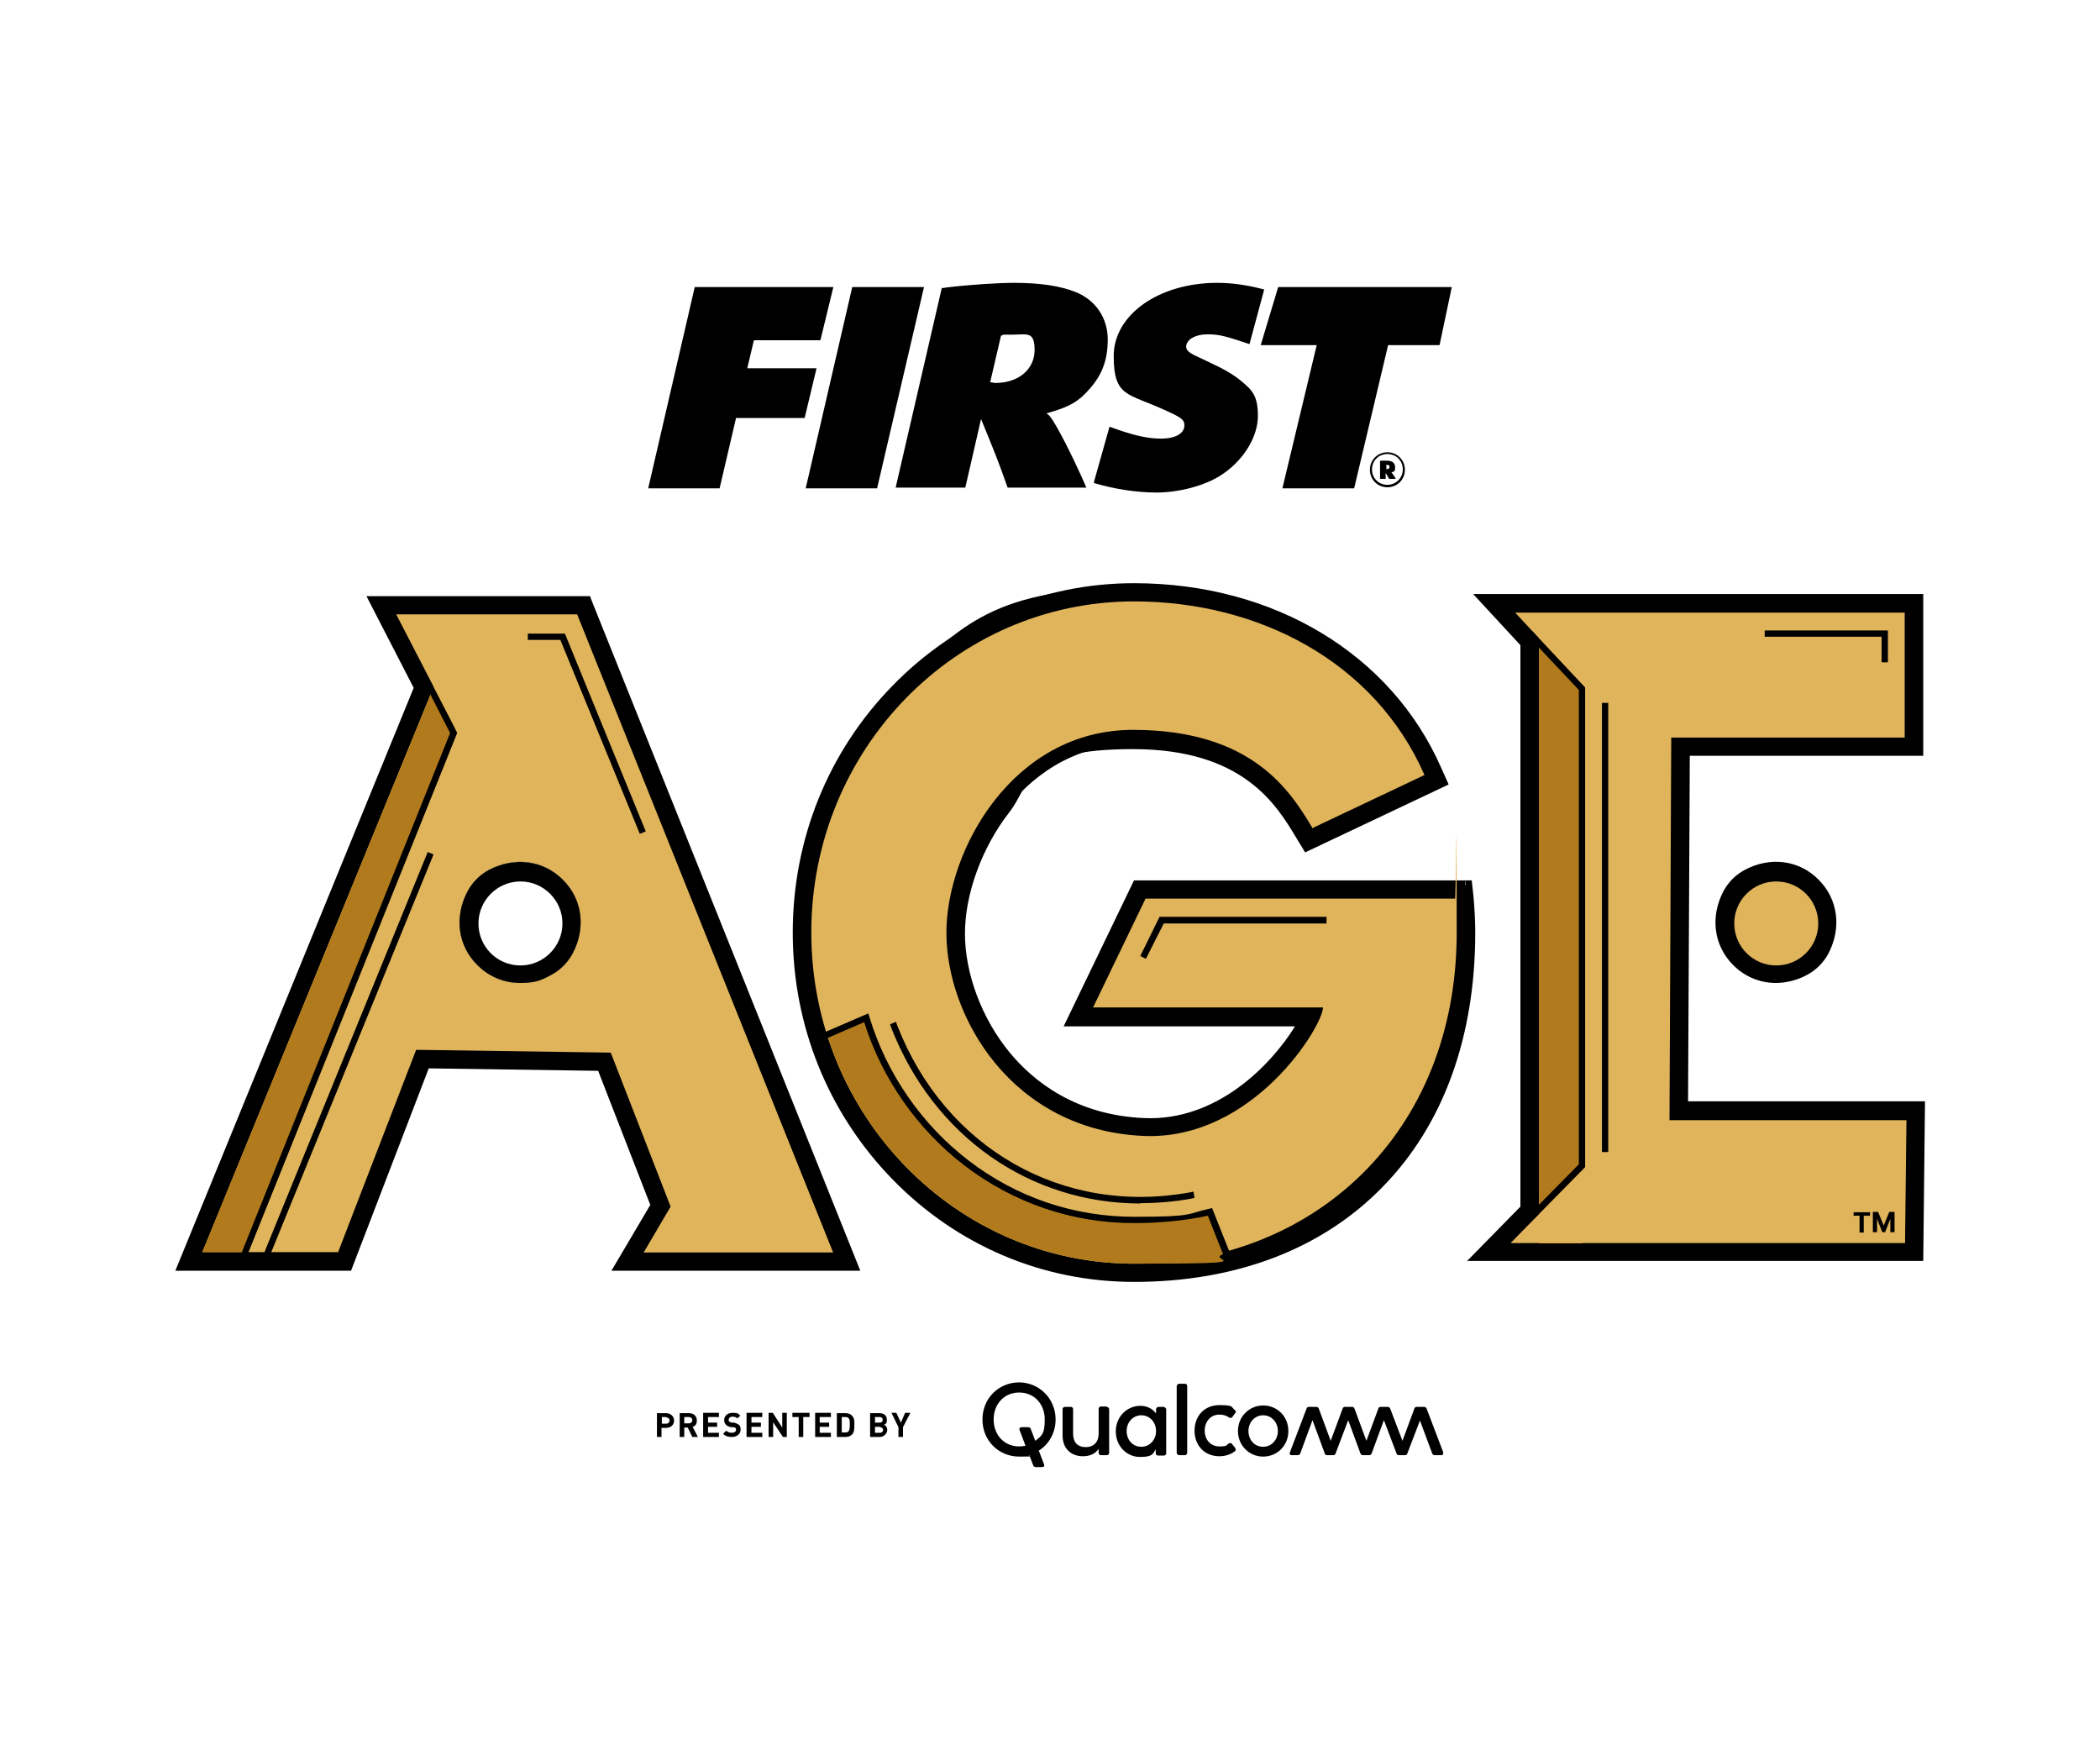
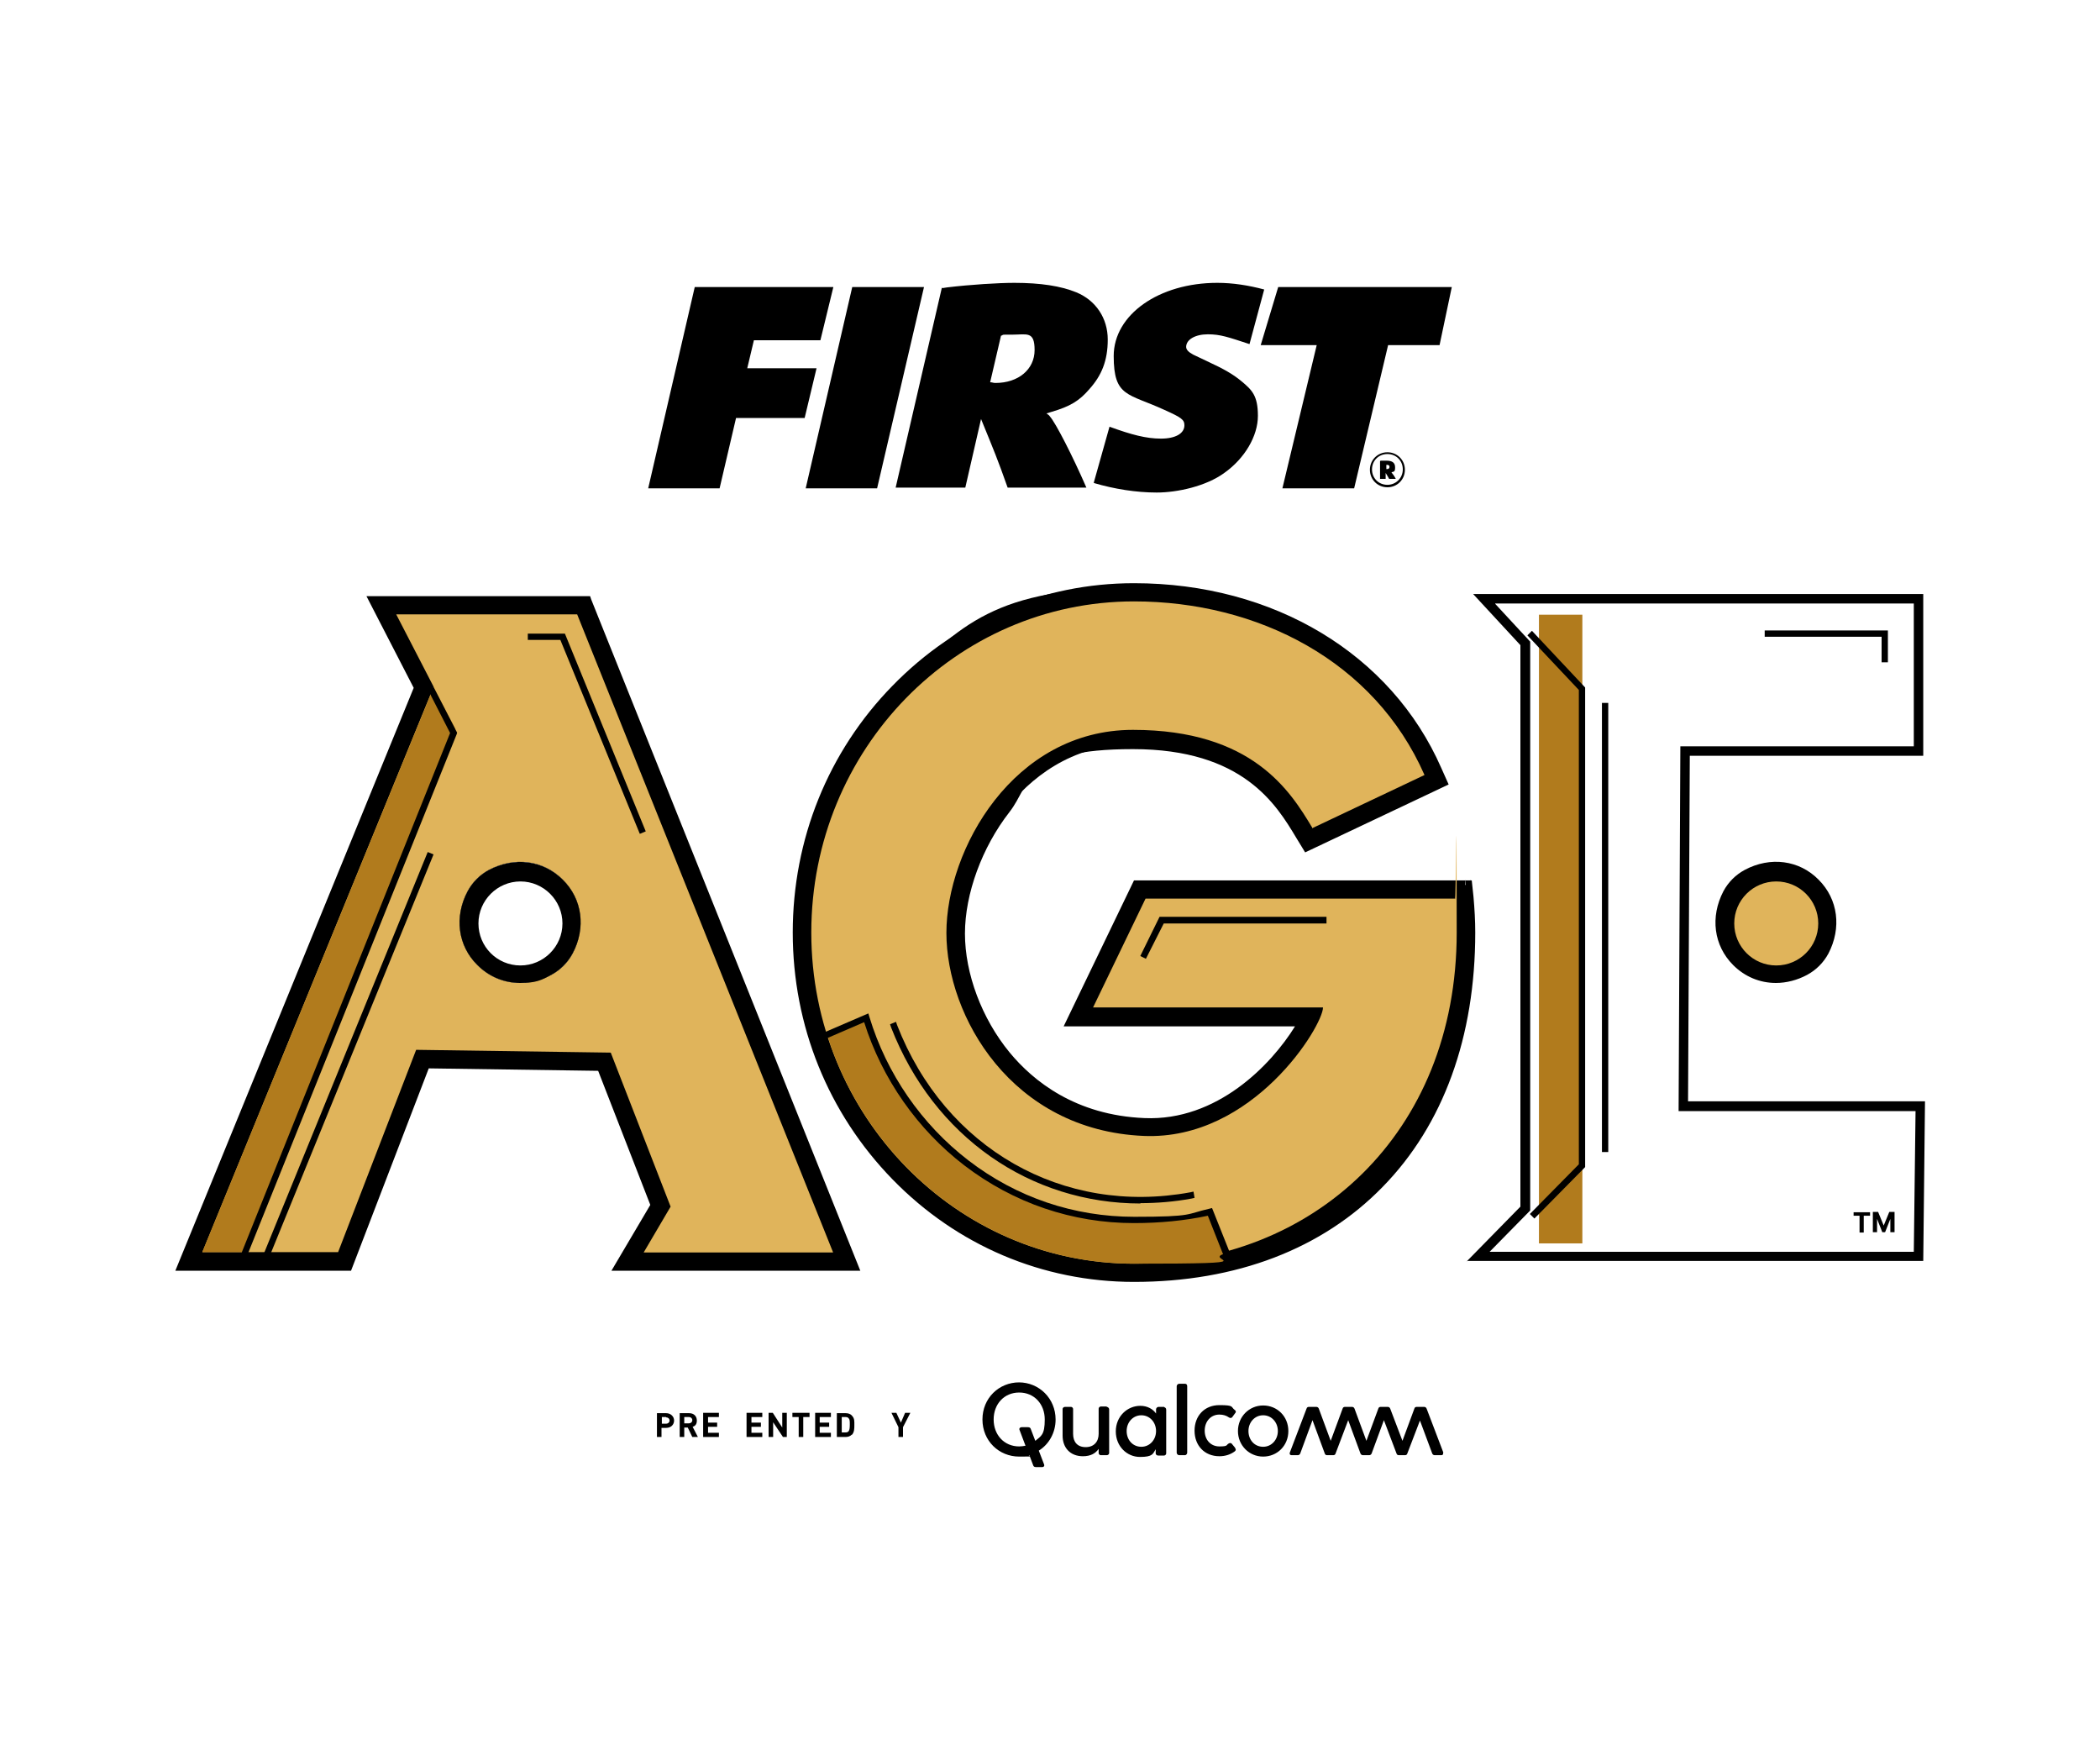
<svg xmlns="http://www.w3.org/2000/svg" id="Layer_1" version="1.1" viewBox="0 0 600 500">
  <defs>
    <style>
      .st0 {
        fill: #b17b1d;
      }

      .st1 {
        fill: #bb8c37;
      }

      .st2 {
        fill: #e0b45b;
      }
    </style>
  </defs>
  <g>
    <polygon points="198.5 82 238.1 82 234.4 97.2 215.4 97.2 213.5 105.2 233.3 105.2 229.9 119.4 210.3 119.4 205.6 139.5 185.2 139.5 198.5 82 198.5 82" />
    <polygon points="243.5 82 264 82 250.6 139.5 230.2 139.5 243.5 82 243.5 82" />
    <path d="M284.4,109.4c6.6,0,11.2-3.9,11.2-9.4s-2.2-4.4-6.4-4.4-1.9,0-3.2.3l-3.1,13.3c.7,0,.8.2,1.5.2h0ZM269.3,82.3l1.3-.2c6.6-.8,14.7-1.3,19.2-1.3,7.5,0,13.3.9,17.7,2.7,5.6,2.3,9,7.4,9,13.5s-1.8,10.3-5.2,14.1c-2.9,3.4-5.5,5-11,6.6l-1.3.4c.6.4.8.6,1,.9,1.6,1.8,6.4,11.1,10.4,20.3h-22.5c-2.9-8.2-3.8-10.3-7.6-19.6l-4.5,19.6h-19.9l13.2-57.1h0Z" />
    <polygon points="365.2 82 414.8 82 411.3 98.6 396.6 98.6 386.9 139.5 366.4 139.5 376.2 98.6 360.2 98.6 365.2 82 365.2 82" />
    <path d="M396.3,134c.4,0,.7-.2.7-.6s-.2-.6-.7-.6-.1,0-.2,0v1.2c0,0,.1,0,.2,0h0ZM394.5,131.6c.3,0,.3,0,.8,0,.5,0,.7,0,.9,0,1.6,0,2.4.6,2.4,1.9s-.3,1.2-1,1.4h0c0,0,0,0,0,.1.2.2.8,1,1.2,1.8h-1.9c-.4-.7-.5-.9-1-1.7v1.7h-1.6v-5.1h0ZM396.4,138.5c2.4,0,4.4-1.9,4.4-4.4s-1.9-4.4-4.4-4.4-4.4,1.9-4.4,4.4,1.9,4.4,4.4,4.4h0ZM396.4,129.2c2.8,0,5,2.2,5,5s-2.2,5-5,5-5-2.2-5-5,2.2-5,5-5h0Z" />
    <path d="M312.6,138c5.8,1.7,12,2.7,17.9,2.7s14.1-1.8,19.3-5.6c5.8-4.1,9.6-10.5,9.6-16.3s-1.7-7.4-4.7-9.9c-2.3-1.9-4.8-3.4-9.8-5.7l-4-1.9c-1.3-.7-2-1.4-2-2.2,0-2.1,2.6-3.6,6.2-3.6s5.8.8,11.9,2.8l4.2-15.6c-4.5-1.2-9-1.9-13.4-1.9-16.7,0-29.6,9.1-29.6,20.9s4.1,10.6,14.5,15.4c4.9,2.2,5.7,2.8,5.7,4.4,0,2.3-2.5,3.8-6.7,3.8s-8.4-1.1-14.7-3.4h0s-4.5,16-4.5,16h0Z" />
  </g>
  <g>
    <g>
      <path d="M190.3,407.9h-1.3v2.6h-1.3v-6.8h2.6c1.4,0,2.3,1,2.3,2.1s-.8,2.1-2.3,2.1M190.3,404.8h-1.2v1.9h1.2c.6,0,1-.4,1-.9s-.4-.9-1-.9" />
      <path d="M197.8,410.5l-1.3-2.7h-1v2.7h-1.3v-6.8h2.7c1.4,0,2.2.9,2.2,2.1s-.6,1.6-1.2,1.8l1.5,2.9h-1.5ZM196.8,404.8h-1.3v1.8h1.3c.6,0,1-.4,1-.9s-.4-.9-1-.9" />
      <polygon points="200.9 410.5 200.9 403.6 205.4 403.6 205.4 404.8 202.3 404.8 202.3 406.4 204.9 406.4 204.9 407.6 202.3 407.6 202.3 409.3 205.4 409.3 205.4 410.5 200.9 410.5" />
-       <path d="M209.1,410.5c-1,0-1.8-.2-2.5-.9l.9-.9c.4.4,1,.6,1.6.6s1.2-.3,1.2-.8,0-.4-.2-.6c-.1-.1-.3-.2-.6-.2h-.8c-.6-.2-1-.4-1.3-.7-.3-.3-.5-.8-.5-1.3,0-1.2.9-2.1,2.4-2.1s1.6.2,2.2.8l-.8.8c-.4-.4-.9-.5-1.4-.5-.7,0-1.1.4-1.1.9s0,.4.2.5c.1.1.4.2.6.3h.8c.6.2,1,.4,1.3.6.4.3.5.8.5,1.4,0,1.3-1.1,2.1-2.5,2.1" />
      <polygon points="213.3 410.5 213.3 403.6 217.8 403.6 217.8 404.8 214.7 404.8 214.7 406.4 217.4 406.4 217.4 407.6 214.7 407.6 214.7 409.3 217.8 409.3 217.8 410.5 213.3 410.5" />
      <polygon points="223.7 410.5 220.9 406.3 220.9 410.5 219.6 410.5 219.6 403.6 220.8 403.6 223.5 407.8 223.5 403.6 224.8 403.6 224.8 410.5 223.7 410.5" />
      <polygon points="229.5 404.8 229.5 410.5 228.2 410.5 228.2 404.8 226.4 404.8 226.4 403.6 231.3 403.6 231.3 404.8 229.5 404.8" />
      <polygon points="232.9 410.5 232.9 403.6 237.4 403.6 237.4 404.8 234.2 404.8 234.2 406.4 236.9 406.4 236.9 407.6 234.2 407.6 234.2 409.3 237.4 409.3 237.4 410.5 232.9 410.5" />
      <path d="M243.4,409.8c-.5.5-1.1.7-1.8.7h-2.5v-6.8h2.5c.7,0,1.4.2,1.8.7.8.8.7,1.7.7,2.7s0,2-.7,2.8M242.5,405.2c-.2-.3-.5-.4-1-.4h-1v4.4h1c.5,0,.8-.1,1-.4.2-.3.3-.8.3-1.8s0-1.5-.3-1.8" />
-       <path d="M251.5,410.5h-2.9v-6.8h2.7c1.3,0,2.1.7,2.1,1.9s-.5,1.2-.8,1.4c.4.2.9.6.9,1.5s-.9,2-2.1,2M251.3,404.8h-1.3v1.6h1.3c.6,0,.9-.3.9-.8s-.3-.8-.9-.8M251.4,407.6h-1.4v1.7h1.4c.6,0,.9-.4.9-.8s-.3-.8-.9-.8" />
      <polygon points="258 407.7 258 410.5 256.7 410.5 256.7 407.7 254.7 403.6 256.1 403.6 257.4 406.4 258.6 403.6 260.1 403.6 258 407.7" />
    </g>
    <path d="M316.2,401.9c.3,0,.7.3.7.7v12.5c0,.3-.3.6-.7.6h-1.7c-.3,0-.6-.3-.6-.6v-1.2c-.9,1.3-2.3,2.1-4.5,2.1-3.6,0-5.8-2.4-5.8-5.9v-7.6c0-.3.3-.6.7-.6h1.7c.3,0,.6.3.6.6v7.1c0,2.3,1.2,3.8,3.6,3.8s3.7-1.6,3.7-3.8v-7.2c0-.3.3-.6.6-.6h1.7ZM291.2,394.9c-5.8,0-10.5,4.5-10.5,10.6s4.7,10.6,10.5,10.6,2-.1,2.9-.4l1.1,2.9c.1.3.3.5.8.5h1.8c.4,0,.7-.3.5-.8l-1.5-3.9c2.9-1.8,4.8-5.1,4.8-8.9,0-6-4.7-10.6-10.5-10.6M295.8,411.6l-1.3-3.4c-.1-.3-.3-.5-.9-.5h-1.7c-.4,0-.8.3-.6.8l1.7,4.5c-.6.1-1.2.2-1.8.2-4.3,0-7.3-3.3-7.3-7.7s3-7.7,7.3-7.7,7.3,3.3,7.3,7.7-1,4.7-2.7,6.1M412.3,415c.1.3,0,.7-.5.7h-1.9c-.3,0-.6-.2-.7-.5l-3.5-9.4-3.6,9.4c-.1.4-.4.5-.7.5h-1.7c-.3,0-.6-.1-.7-.5l-3.6-9.5-3.5,9.5c-.1.3-.4.5-.7.5h-1.8c-.3,0-.6-.2-.7-.5l-3.5-9.5-3.6,9.5c-.1.4-.4.5-.7.5h-1.7c-.3,0-.6-.1-.7-.5l-3.5-9.5-3.5,9.5c-.1.3-.4.5-.7.5h-1.8c-.4,0-.6-.3-.5-.7l4.8-12.6c.1-.4.4-.5.7-.5h2.1c.3,0,.6.2.7.5l3.4,9.2,3.4-9.2c.1-.4.4-.5.7-.5h2c.3,0,.6.2.7.5l3.4,9.2,3.4-9.2c.1-.4.4-.5.7-.5h2c.3,0,.6.2.7.5l3.5,9.2,3.4-9.2c.1-.4.4-.5.7-.5h2.1c.3,0,.6.2.7.5l4.8,12.6M332.7,401.9h-1.7c-.3,0-.7.3-.7.7v1.2c-.9-1.3-2.5-2.2-4.5-2.2-3.7,0-7,3-7,7.3s3.2,7.3,6.9,7.3,3.7-.9,4.5-2.2v1.2c0,.3.3.6.7.6h1.7c.3,0,.6-.3.6-.6v-12.5c0-.4-.3-.7-.6-.7M326.1,413.3c-2.5,0-4.2-2-4.2-4.5s1.8-4.5,4.2-4.5,4.2,2,4.2,4.5-1.8,4.5-4.2,4.5M352.9,413.7c.4.5,0,.8-.1.9-1.2.9-2.7,1.4-4.4,1.4-4.3,0-7.1-3.1-7.1-7.3s2.8-7.3,7.1-7.3,3.2.5,4.4,1.4c.2.1.5.5.1.9l-.8,1.1c-.3.4-.7.3-1,.1-.7-.5-1.6-.8-2.7-.8-2.5,0-4.2,2-4.2,4.6s1.7,4.5,4.2,4.5,1.9-.4,2.6-.8c.3-.2.7-.3,1,.1l.9,1.1ZM360.9,401.5c-4,0-7.2,3.2-7.2,7.3s3.2,7.3,7.2,7.3,7.2-3.1,7.2-7.3-3.2-7.3-7.2-7.3M360.9,413.3c-2.5,0-4.2-2-4.2-4.5s1.8-4.5,4.2-4.5,4.2,2,4.2,4.5-1.8,4.5-4.2,4.5M338.6,395.3c.4,0,.6.3.6.7v19c0,.3-.3.7-.6.7h-1.7c-.3,0-.7-.3-.7-.7v-19c0-.3.3-.7.7-.7h1.7" />
  </g>
  <g>
    <g>
      <path d="M245.8,363l-76.9-191.8-.3-.9h-63.9l13.5,26.2-68.1,166.5h50.2l22.2-57.8,48.4.7,14.9,38.3-11.1,18.8h71.1ZM163.6,272.4c-1.4,2.6-3.5,4.7-6.1,6.1-2.8,1.5-5.9,2.3-8.9,2.3-4.6,0-8.9-1.8-12.2-5.1-5.6-5.6-6.6-13.8-2.8-21.1,1.4-2.6,3.5-4.7,6.1-6.1,7.3-3.9,15.6-2.8,21.1,2.8,5.6,5.6,6.6,13.8,2.8,21.1Z" />
-       <polygon points="480.9 316.1 481.4 214.6 548.1 214.6 548.1 171.1 424 171.1 435.8 183.8 435.8 345.3 422.3 359 435.8 359 435.8 359 548.1 359 548.6 316.1 480.9 316.1" />
      <path d="M419,360.4l15.4-15.7v-160.4l-13.5-14.6h128.6v46.2h-66.7l-.5,98.7h67.7s-.5,45.6-.5,45.6h-130.4ZM427.2,172.5l10,10.8v162.5l-11.6,11.8h121.2s.5-40.2.5-40.2h-67.7s.5-104.2.5-104.2h66.7v-40.8h-119.6Z" />
      <path d="M419.6,256.3l-.3-3.5h-94.4l-18.8,38.9h66.3c-5.2,9.3-21.5,29.9-45.4,29-20.2-.8-32.6-10.9-39.5-19.2-8.2-9.9-13.1-23-13.1-34.8s5-25.3,13-35.5c6.7-8.5,18.4-18.6,36.4-18.6,32.3,0,42,16.3,47.9,26.1l1.8,3,38.7-18.3-1.5-3.5c-14.1-32.1-47.3-52-86.6-52s-49.8,10.3-68,28.9c-18.1,18.6-28.1,43.3-28.1,69.6s10,51,28.1,69.6c18.2,18.6,42.3,28.9,68,28.9s53.1-9.3,70.1-26.8c17-17.5,26-42.3,26-71.6s-.2-6.7-.5-10.1Z" />
      <path d="M324,366.2c-26.1,0-50.6-10.4-69-29.3-18.4-18.9-28.5-43.9-28.5-70.5s10.1-51.7,28.5-70.5c18.4-18.9,42.9-29.3,69-29.3,39.9,0,73.5,20.2,87.8,52.8l2.1,4.7-41,19.4-2.5-4.1c-5.7-9.5-15.2-25.4-46.7-25.4s-28.9,9.8-35.3,18c-7.8,10-12.7,23.3-12.7,34.7s4.8,24.3,12.8,34c6.7,8.1,18.8,17.9,38.5,18.7,20.7.9,36.2-15.2,43-26.2h-66.1l20.1-41.7h96.5l.5,4.7c.3,3.4.5,6.8.5,10.2,0,29.8-9.1,54.9-26.4,72.6-17.3,17.8-41.9,27.2-71.1,27.2ZM324,169.3c-25.3,0-49.1,10.1-67,28.5-17.9,18.3-27.7,42.7-27.7,68.6s9.8,50.3,27.7,68.6c17.9,18.4,41.7,28.5,67,28.5s52.4-9.1,69.2-26.4c16.7-17.2,25.6-41.7,25.6-70.7s-.2-6.6-.5-9.9h0l-.2-2.3h-92.3l-17.4,36.2h66.4l-1.1,2c-6.2,11.2-22.5,29.7-45,29.7-.6,0-1.1,0-1.7,0-20.7-.9-33.5-11.2-40.5-19.7-8.4-10.2-13.5-23.5-13.5-35.7s5.1-25.9,13.3-36.3c6.8-8.7,18.9-19.1,37.5-19.1,33,0,43.1,16.7,49.1,26.7l1.2,2,36.4-17.2-1-2.3c-13.9-31.5-46.5-51.1-85.3-51.1Z" />
      <path class="st2" d="M374.9,236.6l32.1-15.2c-14.3-32.6-47.7-49.6-83-49.6-50.9,0-92.2,42.3-92.2,94.6s41.3,94.6,92.2,94.6,92.2-36.9,92.2-94.6-.2-6.5-.5-9.7h-88.4s-15,31.1-15,31.1h65.7c0,5.2-19.9,38-51.2,36.7-37.8-1.6-56.4-34.2-56.4-58s19.1-58,53.3-58,45,17.6,51.2,27.9Z" />
-       <polygon class="st1" points="439.8 175 439.7 175 439.7 355.1 452.1 355.1 452.1 195.7 439.8 175" />
      <rect class="st0" x="439.7" y="175.6" width="12.4" height="179.6" />
-       <polygon class="st2" points="477 320 477.5 210.7 544.2 210.7 544.2 175 432.9 175 452.1 195.7 452.1 334.2 431.6 355.1 544.3 355.1 544.7 320 477 320" />
      <polygon points="438.4 348.1 437.1 346.8 451.1 332.6 451.1 197.1 436.4 181.5 437.7 180.2 452.9 196.4 452.9 333.4 438.4 348.1" />
      <rect x="457.7" y="200.8" width="1.8" height="128.3" />
      <path d="M325.9,343.8c-31.5,0-59.1-19-71.3-50.3l-.3-.9,1.7-.7.3.9c13.7,35.3,47.4,54.5,83.8,47.8l.9-.2.3,1.8-.9.2c-4.9.9-9.8,1.3-14.6,1.3Z" />
      <polygon points="327.4 273.9 325.8 273.1 331.3 261.9 379 261.9 379 263.8 332.5 263.8 327.4 273.9" />
      <path class="st0" d="M324,348.5c-36,0-66.4-24.3-76.5-57.7l-11.1,5.1c12.1,37.8,46.8,65.1,87.7,65.1s18.2-1,26.3-3l-4.7-11.7c-6.7,1.5-14,2.3-21.6,2.3Z" />
      <path d="M350.2,360.2l-5.1-12.9c-6.6,1.4-13.7,2.1-21.1,2.1-17.6,0-34.4-5.7-48.5-16.5-13.3-10.2-23.5-24.7-28.6-40.9l-12.5,5.4-.7-1.7,14.4-6.2.3,1c4.9,16.2,14.9,30.7,28.3,41,13.8,10.6,30.2,16.1,47.4,16.1s14.7-.8,21.4-2.3l.8-.2,5.7,14.3-1.7.7Z" />
      <path d="M518.7,252.2c-5.1-5.1-12.8-6.1-19.5-2.5-2.4,1.3-4.3,3.2-5.6,5.6h0c-3.6,6.7-2.6,14.4,2.5,19.5,3.1,3.1,7.1,4.7,11.2,4.7s5.6-.7,8.3-2.1c2.4-1.3,4.3-3.2,5.6-5.6,3.6-6.7,2.6-14.4-2.5-19.5Z" />
      <path d="M507.4,280.8c-4.6,0-8.9-1.8-12.2-5.1-5.6-5.6-6.6-13.8-2.8-21.1,1.4-2.6,3.5-4.7,6.1-6.1,7.3-3.9,15.6-2.8,21.1,2.8,5.6,5.6,6.6,13.8,2.8,21.1-1.4,2.6-3.5,4.7-6.1,6.1-2.8,1.5-5.9,2.3-8.9,2.3ZM507.4,249c-2.5,0-5.2.6-7.6,2-2.1,1.1-3.9,2.9-5,5-3.3,6.2-2.4,13.2,2.3,17.9,2.8,2.7,6.4,4.3,10.3,4.3s5.2-.7,7.6-2c2.1-1.1,3.9-2.9,5-5,3.3-6.2,2.4-13.2-2.3-17.9-2.8-2.8-6.5-4.3-10.3-4.3Z" />
      <circle class="st2" cx="507.5" cy="263.8" r="12" />
      <path class="st2" d="M238,357.7l-73.1-182.2h-51.7l10.7,20.7-66.1,161.5h38.8l22.3-57.8,55.6.8,17.1,44-7.7,13.1h54.1ZM163.6,272.4c-1.4,2.6-3.5,4.7-6.1,6.1-2.8,1.5-5.9,2.3-8.9,2.3-4.6,0-8.9-1.8-12.2-5.1-5.6-5.6-6.6-13.8-2.8-21.1,1.4-2.6,3.5-4.7,6.1-6.1,7.3-3.9,15.6-2.8,21.1,2.8,5.6,5.6,6.6,13.8,2.8,21.1Z" />
      <polygon class="st0" points="123.9 196.3 57.8 357.7 70.3 357.7 130.1 208.2 123.9 196.3" />
      <polygon points="69.8 360.7 68.1 360 68.5 359.2 128.6 209.4 122.3 197.1 123.9 196.3 130.6 209.3 130.5 209.7 69.8 360.7" />
      <rect x="36.3" y="301.1" width="126" height="1.8" transform="translate(-217.9 279.9) rotate(-67.8)" />
      <polygon points="182.8 238.2 160.1 182.8 150.8 182.8 150.8 181 161.4 181 184.5 237.5 182.8 238.2" />
      <path d="M139.7,248.5c-2.6,1.4-4.7,3.5-6.1,6.1-3.9,7.3-2.8,15.6,2.8,21.1,3.3,3.3,7.6,5.1,12.2,5.1s6.1-.8,8.9-2.3c2.6-1.4,4.7-3.5,6.1-6.1,3.9-7.3,2.8-15.6-2.8-21.1-5.6-5.6-13.8-6.6-21.1-2.8ZM148.7,275.8c-6.7,0-12-5.4-12-12s5.4-12,12-12,12,5.4,12,12-5.4,12-12,12Z" />
      <polygon points="539.4 189.2 537.6 189.2 537.6 181.9 504.2 181.9 504.2 180.1 539.4 180.1 539.4 189.2" />
    </g>
    <g>
      <path d="M529.6,347.3v-1s4.7,0,4.7,0v1s-1.8,0-1.8,0v4.8s-1.2,0-1.2,0v-4.8h-1.8Z" />
      <path d="M535.1,346.2h1.5s1.6,3.9,1.6,3.9h0s1.6-3.9,1.6-3.9h1.5s0,5.8,0,5.8h-1.2s0-3.8,0-3.8h0s-1.5,3.8-1.5,3.8h-.8s-1.5-3.8-1.5-3.8h0v3.8s-1.2,0-1.2,0v-5.8Z" />
    </g>
  </g>
</svg>